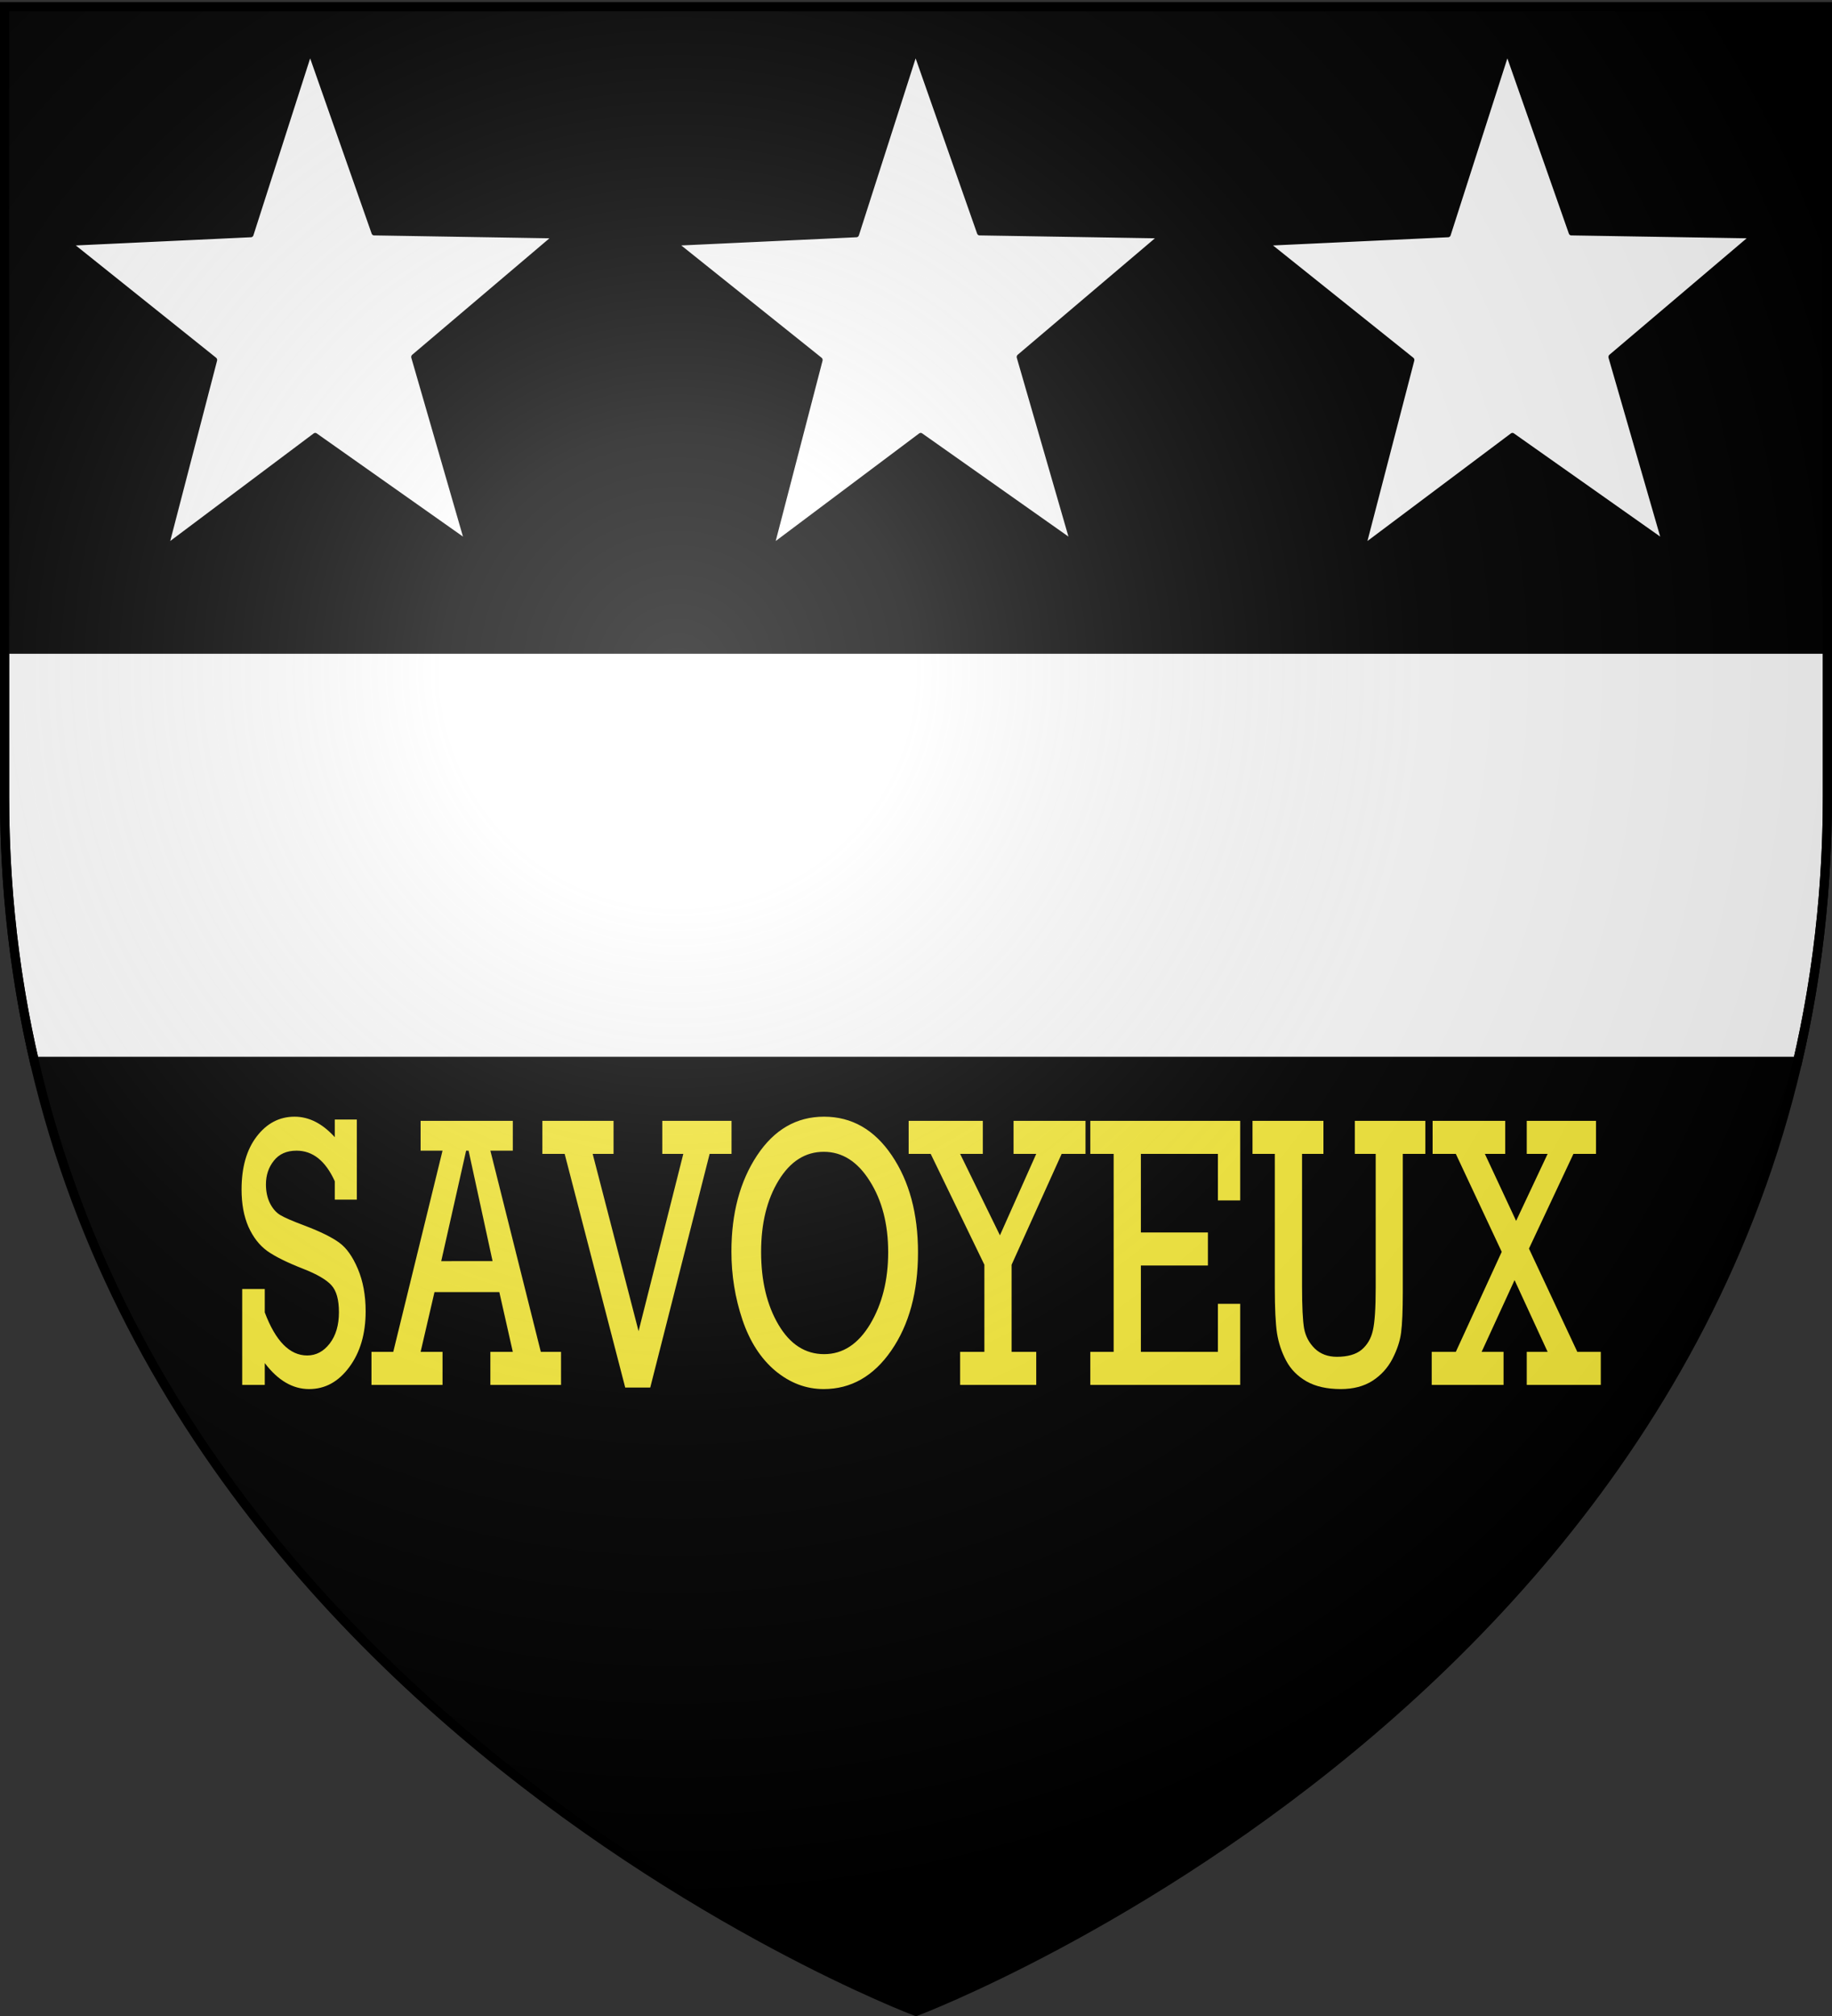
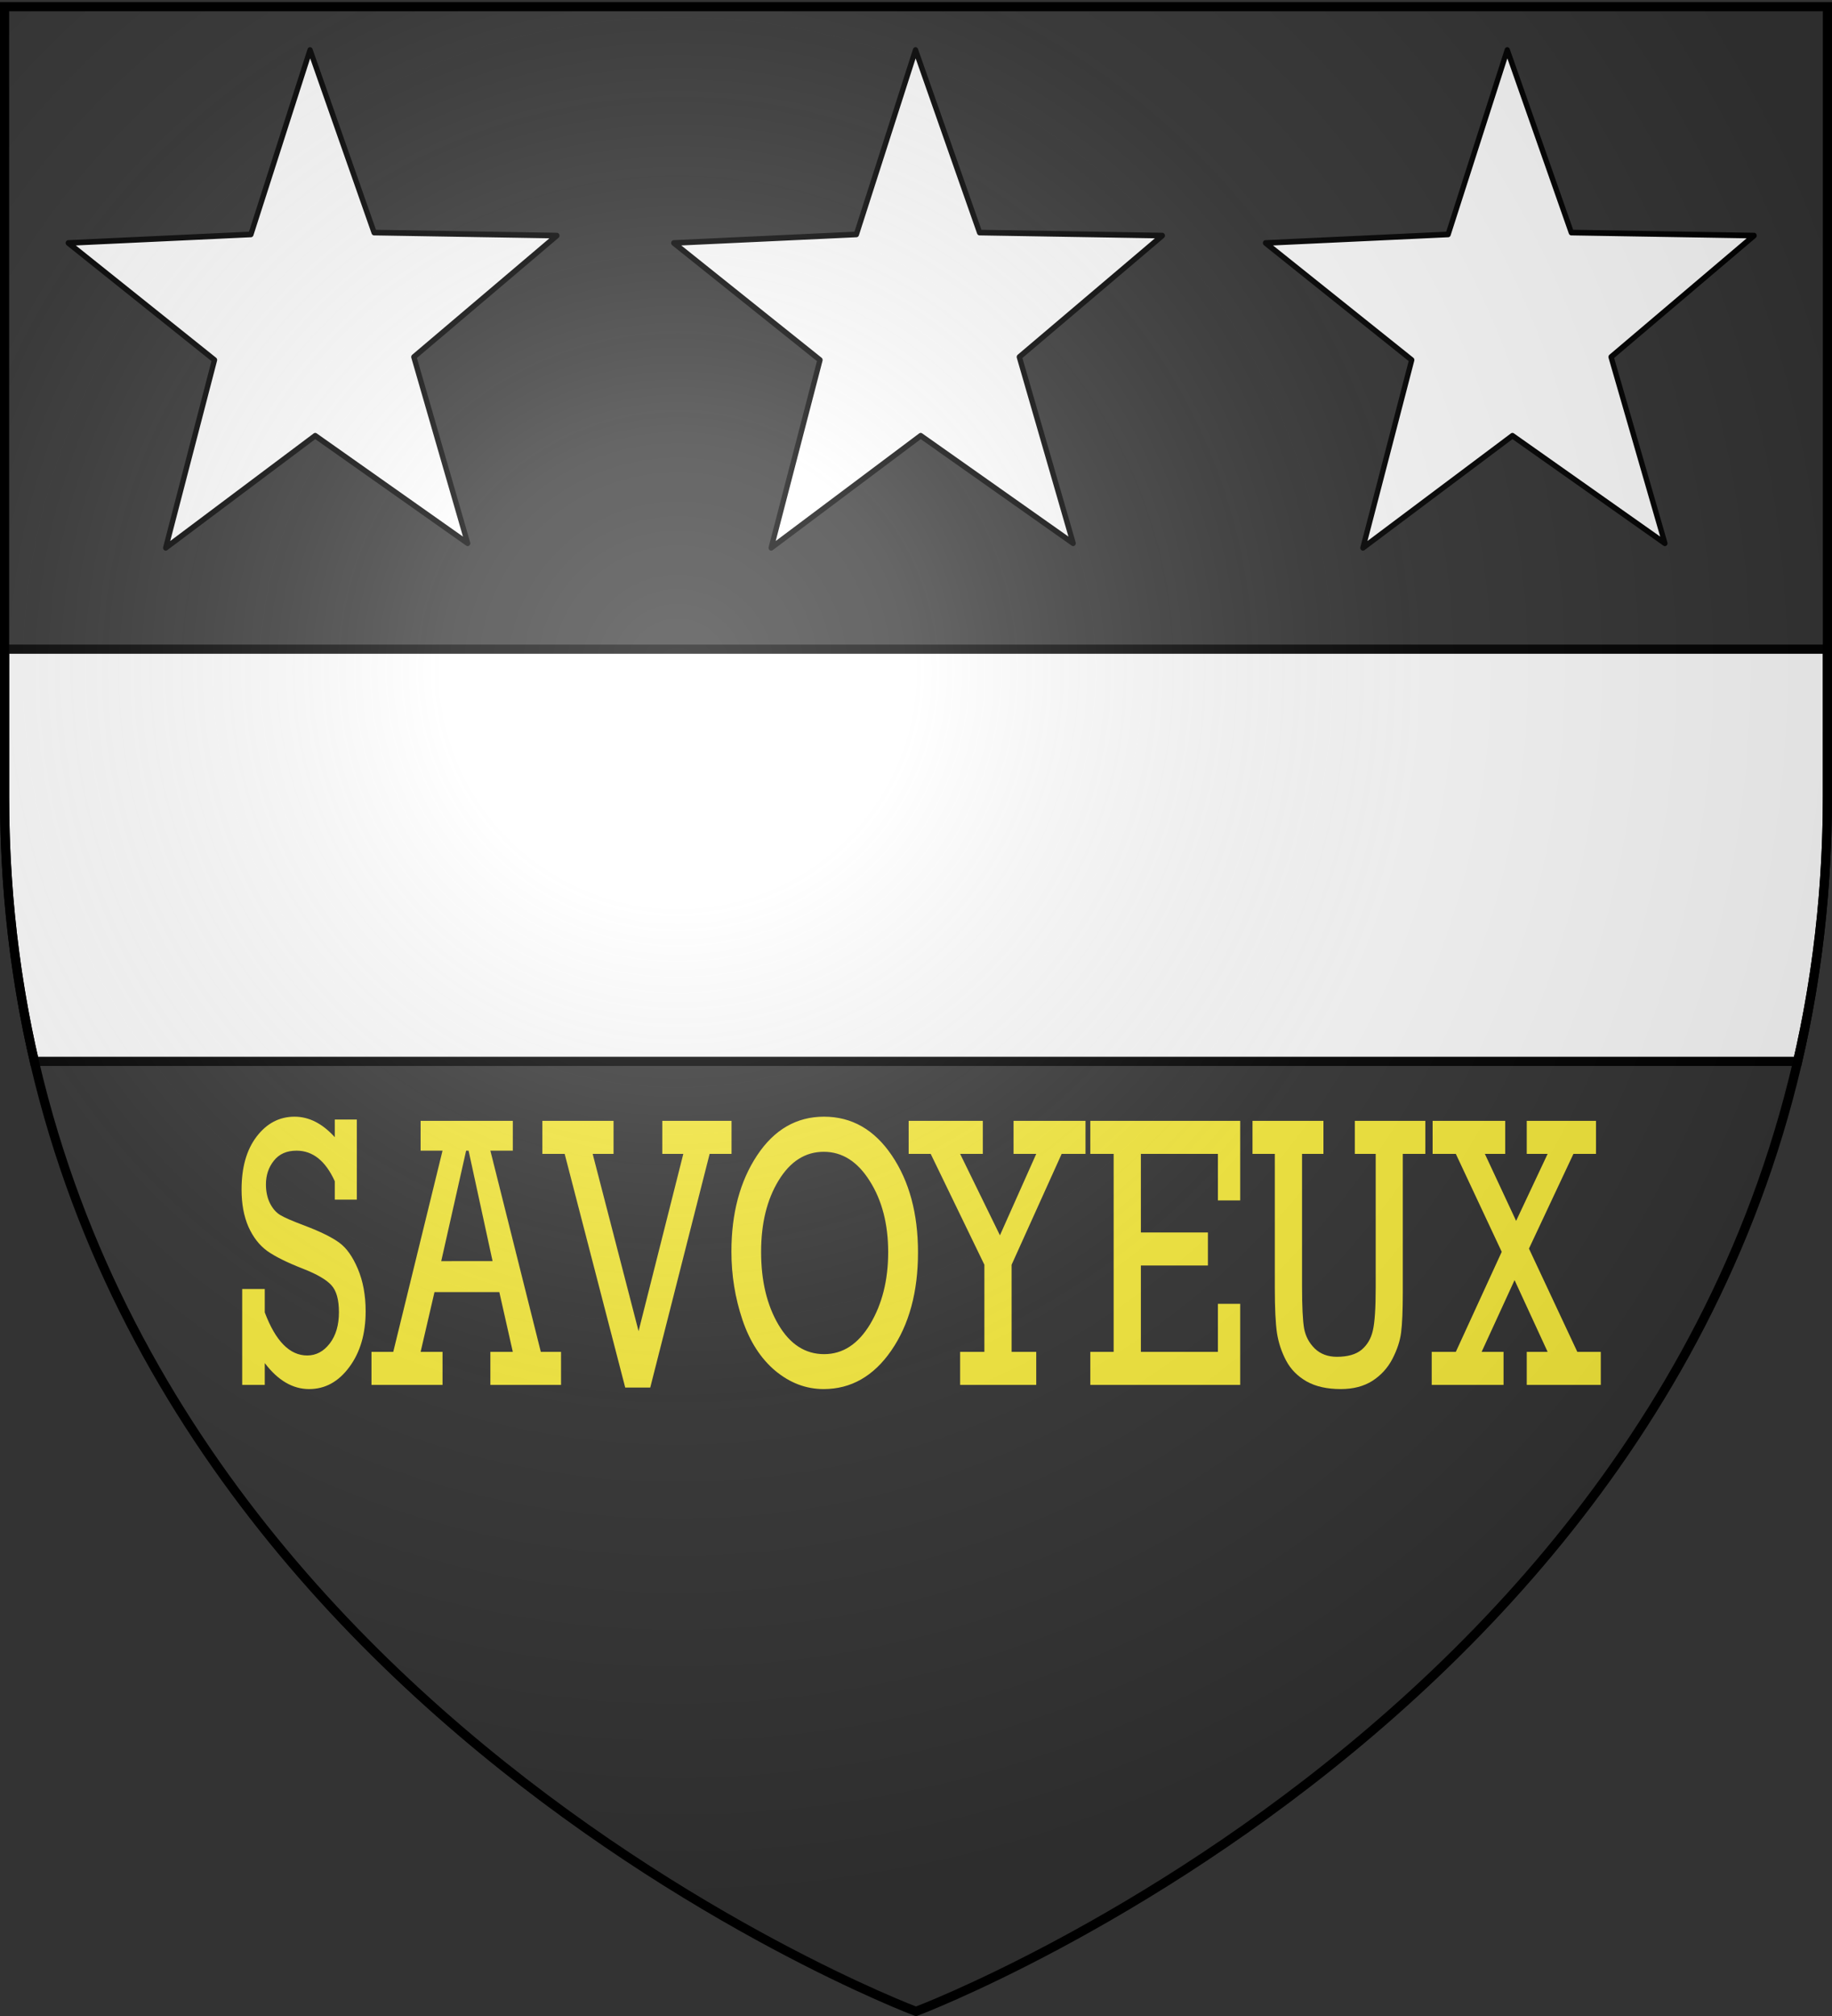
<svg xmlns="http://www.w3.org/2000/svg" xmlns:xlink="http://www.w3.org/1999/xlink" width="600" height="660" version="1.0">
  <rect width="100%" height="100%" fill="#333333" stroke="none" />
  <desc>Flag of Canton of Valais (Wallis)</desc>
  <defs>
    <pattern id="n" width="63.433" height="32.822" patternTransform="translate(706.076 -110.317)" patternUnits="userSpaceOnUse">
      <path d="M1 16.188V1m45.974 15.188v15.634H15.96V16.188M31.467 1v15.188M1 31.822h61.433M1 16.188h61.433" style="fill:none;fill-opacity:1;fill-rule:evenodd;stroke:#000;stroke-width:2;stroke-linecap:square;stroke-linejoin:miter;stroke-miterlimit:4;stroke-dasharray:none;stroke-opacity:1;display:inline" />
    </pattern>
    <pattern xlink:href="#n" id="o" patternTransform="translate(706.076 -110.317)" />
    <pattern xlink:href="#n" id="p" patternTransform="translate(706.076 -110.317)" />
    <pattern xlink:href="#n" id="q" patternTransform="translate(706.076 -110.317)" />
    <pattern xlink:href="#o" id="u" patternTransform="translate(1455.798 -99.233)" />
    <pattern xlink:href="#p" id="s" patternTransform="translate(1455.798 -99.233)" />
    <pattern xlink:href="#q" id="r" patternTransform="translate(1455.798 -99.233)" />
    <pattern xlink:href="#F" id="E" patternTransform="translate(1455.798 -99.233)" />
    <pattern xlink:href="#G" id="D" patternTransform="translate(1455.798 -99.233)" />
    <pattern xlink:href="#H" id="C" patternTransform="translate(1455.798 -99.233)" />
    <pattern xlink:href="#y" id="F" patternTransform="translate(706.076 -110.317)" />
    <pattern xlink:href="#y" id="G" patternTransform="translate(706.076 -110.317)" />
    <pattern xlink:href="#y" id="H" patternTransform="translate(706.076 -110.317)" />
    <pattern id="y" width="63.433" height="32.822" patternTransform="translate(706.076 -110.317)" patternUnits="userSpaceOnUse">
      <path d="M1 16.188V1m45.974 15.188v15.634H15.96V16.188M31.467 1v15.188M1 31.822h61.433M1 16.188h61.433" style="fill:none;fill-opacity:1;fill-rule:evenodd;stroke:#000;stroke-width:2;stroke-linecap:square;stroke-linejoin:miter;stroke-miterlimit:4;stroke-dasharray:none;stroke-opacity:1;display:inline" />
    </pattern>
    <pattern id="aG" width="63.433" height="32.822" patternTransform="translate(706.076 -110.317)" patternUnits="userSpaceOnUse">
      <path d="M1 16.188V1m45.974 15.188v15.634H15.96V16.188M31.467 1v15.188M1 31.822h61.433M1 16.188h61.433" style="fill:none;fill-opacity:1;fill-rule:evenodd;stroke:#000;stroke-width:2;stroke-linecap:square;stroke-linejoin:miter;stroke-miterlimit:4;stroke-dasharray:none;stroke-opacity:1;display:inline" />
    </pattern>
    <pattern xlink:href="#aG" id="aH" patternTransform="translate(706.076 -110.317)" />
    <pattern xlink:href="#aG" id="aI" patternTransform="translate(706.076 -110.317)" />
    <pattern xlink:href="#aG" id="aJ" patternTransform="translate(706.076 -110.317)" />
    <pattern xlink:href="#aH" id="aM" patternTransform="translate(1455.798 -99.233)" />
    <pattern xlink:href="#aI" id="aL" patternTransform="translate(1455.798 -99.233)" />
    <pattern xlink:href="#aJ" id="aK" patternTransform="translate(1455.798 -99.233)" />
    <pattern xlink:href="#aX" id="aW" patternTransform="translate(1455.798 -99.233)" />
    <pattern xlink:href="#aY" id="aV" patternTransform="translate(1455.798 -99.233)" />
    <pattern xlink:href="#aZ" id="aU" patternTransform="translate(1455.798 -99.233)" />
    <pattern xlink:href="#aQ" id="aX" patternTransform="translate(706.076 -110.317)" />
    <pattern xlink:href="#aQ" id="aY" patternTransform="translate(706.076 -110.317)" />
    <pattern xlink:href="#aQ" id="aZ" patternTransform="translate(706.076 -110.317)" />
    <pattern id="aQ" width="63.433" height="32.822" patternTransform="translate(706.076 -110.317)" patternUnits="userSpaceOnUse">
      <path d="M1 16.188V1m45.974 15.188v15.634H15.96V16.188M31.467 1v15.188M1 31.822h61.433M1 16.188h61.433" style="fill:none;fill-opacity:1;fill-rule:evenodd;stroke:#000;stroke-width:2;stroke-linecap:square;stroke-linejoin:miter;stroke-miterlimit:4;stroke-dasharray:none;stroke-opacity:1;display:inline" />
    </pattern>
    <g id="f">
-       <path id="e" d="M0 0v1h.5z" transform="rotate(18 3.157 -.5)" />
      <use xlink:href="#e" width="810" height="540" transform="scale(-1 1)" />
    </g>
    <g id="g">
      <use xlink:href="#f" width="810" height="540" transform="rotate(72)" />
      <use xlink:href="#f" width="810" height="540" transform="rotate(144)" />
    </g>
    <g id="j">
      <path id="i" d="M0 0v1h.5z" transform="rotate(18 3.157 -.5)" />
      <use xlink:href="#i" width="810" height="540" transform="scale(-1 1)" />
    </g>
    <g id="k">
      <use xlink:href="#j" width="810" height="540" transform="rotate(72)" />
      <use xlink:href="#j" width="810" height="540" transform="rotate(144)" />
    </g>
    <g id="L">
      <path id="K" d="M0 0v1h.5z" transform="rotate(18 3.157 -.5)" />
      <use xlink:href="#K" width="810" height="540" transform="scale(-1 1)" />
    </g>
    <g id="M">
      <use xlink:href="#L" width="810" height="540" transform="rotate(72)" />
      <use xlink:href="#L" width="810" height="540" transform="rotate(144)" />
    </g>
    <g id="aa">
      <path id="Z" d="M0 0v1h.5z" transform="rotate(18 3.157 -.5)" />
      <use xlink:href="#Z" width="810" height="540" transform="scale(-1 1)" />
    </g>
    <g id="ab">
      <use xlink:href="#aa" width="810" height="540" transform="rotate(72)" />
      <use xlink:href="#aa" width="810" height="540" transform="rotate(144)" />
    </g>
    <g id="an">
      <path id="am" d="M0 0v1h.5z" transform="rotate(18 3.157 -.5)" />
      <use xlink:href="#am" width="810" height="540" transform="scale(-1 1)" />
    </g>
    <g id="ao">
      <use xlink:href="#an" width="810" height="540" transform="rotate(72)" />
      <use xlink:href="#an" width="810" height="540" transform="rotate(144)" />
    </g>
    <g id="aC">
      <path id="aB" d="M0 0v1h.5z" transform="rotate(18 3.157 -.5)" />
      <use xlink:href="#aB" width="810" height="540" transform="scale(-1 1)" />
    </g>
    <g id="aD">
      <use xlink:href="#aC" width="810" height="540" transform="rotate(72)" />
      <use xlink:href="#aC" width="810" height="540" transform="rotate(144)" />
    </g>
    <g id="bd">
      <path id="bc" d="M0 0v1h.5z" transform="rotate(18 3.157 -.5)" />
      <use xlink:href="#bc" width="810" height="540" transform="scale(-1 1)" />
    </g>
    <g id="be">
      <use xlink:href="#bd" width="810" height="540" transform="rotate(72)" />
      <use xlink:href="#bd" width="810" height="540" transform="rotate(144)" />
    </g>
    <g id="bh">
      <path id="bg" d="M0 0v1h.5z" transform="rotate(18 3.157 -.5)" />
      <use xlink:href="#bg" width="810" height="540" transform="scale(-1 1)" />
    </g>
    <g id="bi">
      <use xlink:href="#bh" width="810" height="540" transform="rotate(72)" />
      <use xlink:href="#bh" width="810" height="540" transform="rotate(144)" />
    </g>
    <radialGradient xlink:href="#a" id="bK" cx="221.445" cy="226.331" r="300" fx="221.445" fy="226.331" gradientTransform="matrix(1.353 0 0 1.349 -77.63 -85.747)" gradientUnits="userSpaceOnUse" />
    <linearGradient id="a">
      <stop offset="0" style="stop-color:white;stop-opacity:.314" />
      <stop offset=".19" style="stop-color:white;stop-opacity:.251" />
      <stop offset=".6" style="stop-color:#6b6b6b;stop-opacity:.125" />
      <stop offset="1" style="stop-color:black;stop-opacity:.125" />
    </linearGradient>
  </defs>
  <g style="display:inline">
-     <path d="M300 658.5s298.5-112.32 298.5-397.772V2.176H1.5v258.552C1.5 546.18 300 658.5 300 658.5" style="fill:#000;fill-opacity:1;fill-rule:evenodd;stroke:none;stroke-width:1px;stroke-linecap:butt;stroke-linejoin:miter;stroke-opacity:1" />
    <path d="M0 0h600v660H0z" style="fill:none;stroke:none" transform="matrix(-1 0 0 1 600 0)" />
    <g style="font-style:normal;font-variant:normal;font-weight:400;font-stretch:normal;font-size:105.206px;line-height:125%;font-family:Rockwell;-inkscape-font-specification:Rockwell;letter-spacing:0;word-spacing:0;fill:#fcef3c;fill-opacity:1;stroke:none;stroke-width:1px;stroke-linecap:butt;stroke-linejoin:miter;stroke-opacity:1">
      <path d="M79.324 453.388v-31.381h7.389v7.643q5.308 14.106 13.886 14.106 4.374 0 7.39-3.915 3.014-3.915 3.014-10.253 0-6.152-2.463-8.824-2.463-2.734-9.3-5.406-7.94-3.108-11.763-5.842-3.821-2.796-6.115-7.892-2.25-5.158-2.25-12.18 0-10.875 4.926-17.337 4.968-6.525 12.442-6.525 7.092 0 13.164 6.711v-5.78h7.22v26.225h-7.22v-6.028q-4.544-10.005-12.527-10.005-4.841 0-7.431 3.294-2.59 3.231-2.59 7.767 0 3.48 1.316 6.153 1.316 2.61 3.354 3.852 2.039 1.243 8.026 3.48 7.814 2.983 11.338 5.593 3.525 2.548 6.073 8.576 2.548 6.027 2.548 13.857 0 11.062-5.35 18.27-5.309 7.209-13.165 7.209-8.068 0-14.523-8.514v7.146zM163.533 423.001H142.3l-4.544 19.575h7.177v10.812h-23.271v-10.812h7.134l16.137-65.87h-7.177v-9.757h30.193v9.756h-7.347l16.52 65.87h6.624v10.813h-23.144v-10.812h7.347zm-2.209-10.13-7.856-36.166h-.807l-8.153 36.167zM204.766 454.258l-19.831-76.496h-7.304v-10.813h23.313v10.813h-6.837l15.033 58.04 14.65-58.04h-6.879v-10.813h22.677v10.813h-7.177l-19.449 76.496zM239.545 409.765q0-18.83 8.408-31.506t21.912-12.677q13.632 0 22.21 12.677t8.578 31.754q0 19.45-8.748 32.128-8.706 12.615-22.167 12.615-8.578 0-15.797-5.966-7.177-6.028-10.786-16.716-3.61-10.75-3.61-22.31m9.725.062q0 14.23 5.69 23.862t14.948 9.632q9.172 0 15.075-9.818 5.903-9.88 5.903-23.552 0-13.795-6.03-23.303-5.988-9.57-15.076-9.57-9.045 0-14.777 9.384-5.733 9.383-5.733 23.365" />
      <path d="M322.395 442.576v-28.523l-17.58-36.291h-7.22v-10.813h24.29v10.813h-7.431l13.037 26.659 11.89-26.66h-7.432V366.95h23.569v10.813h-7.814l-16.392 36.29v28.524h8.069v10.812h-24.927v-10.812zM364.733 442.576v-64.814h-7.644v-10.813h49.09v26.037h-7.304v-15.224H373.65v25.726h21.955v10.813H373.65v28.275h25.225v-15.722h7.304v26.534h-49.09v-10.812zM426.434 377.762v43.25q0 10.067.68 13.92.722 3.853 3.525 6.587 2.802 2.672 7.219 2.672 5.265 0 8.068-2.299 2.803-2.361 3.694-6.276.935-3.977.935-13.982v-43.872h-6.837v-10.813h23.1v10.813h-7.388v45.177q0 9.135-.552 13.298-.51 4.102-2.845 8.638-2.336 4.474-6.582 7.208-4.247 2.673-10.32 2.673-6.709 0-11.168-2.486-4.459-2.548-6.71-6.774-2.25-4.225-3.014-9.01-.722-4.785-.722-14.852v-43.872h-7.304v-10.813h23.228v10.813zM476.798 442.576l15.033-32.75-15.033-32.064h-7.601v-10.813h23.78v10.813h-6.667l10.234 21.936 10.32-21.936h-6.837v-10.813h22.676v10.813h-7.389L500.75 408.77l15.84 33.806h7.685v10.812h-24.247v-10.812h6.837l-10.83-23.49-10.785 23.49h7.176v10.812H468.9v-10.812z" />
    </g>
    <g style="display:inline">
      <path d="M1.5 212.531v48.188c0 30.922 3.503 59.814 9.75 86.75h577.5c6.247-26.936 9.75-55.828 9.75-86.75V212.53z" style="fill:#fff;fill-opacity:1;fill-rule:evenodd;stroke:#000;stroke-width:3;stroke-linecap:butt;stroke-linejoin:miter;stroke-miterlimit:4;stroke-dasharray:none;stroke-opacity:1" />
      <path d="M0 0h600v660H0z" style="fill:none;fill-opacity:1;fill-rule:nonzero;stroke:none;stroke-width:6.203;stroke-linecap:round;stroke-linejoin:round;stroke-miterlimit:4;stroke-dasharray:none;stroke-opacity:1" />
    </g>
    <path id="bI" d="m194.557 263.938-91.762-48.02-78.185 67.92 17.314-102.11-88.756-53.37L55.63 113.27 78.96 12.367l46.011 92.785 103.176-8.992-74.026 72.431Z" style="opacity:1;fill:#fff;fill-opacity:1;fill-rule:nonzero;stroke:#000;stroke-width:3;stroke-linecap:round;stroke-linejoin:round;stroke-miterlimit:4;stroke-dasharray:none;stroke-dashoffset:0;stroke-opacity:1" transform="matrix(.575 .063 -.059 .613 56.87 3.812)" />
    <use xlink:href="#bI" id="bJ" width="100%" height="100%" x="0" y="0" transform="translate(198.3)" />
    <use xlink:href="#bJ" width="100%" height="100%" transform="translate(193.8)" />
  </g>
  <path d="M300 658.5s298.5-112.32 298.5-397.772V2.176H1.5v258.552C1.5 546.18 300 658.5 300 658.5" style="opacity:1;fill:url(#bK);fill-opacity:1;fill-rule:evenodd;stroke:none;stroke-width:1px;stroke-linecap:butt;stroke-linejoin:miter;stroke-opacity:1" />
  <path d="M300 658.5S1.5 546.18 1.5 260.728V2.176h597v258.552C598.5 546.18 300 658.5 300 658.5z" style="opacity:1;fill:none;fill-opacity:1;fill-rule:evenodd;stroke:#000;stroke-width:3;stroke-linecap:butt;stroke-linejoin:miter;stroke-miterlimit:4;stroke-dasharray:none;stroke-opacity:1" />
</svg>